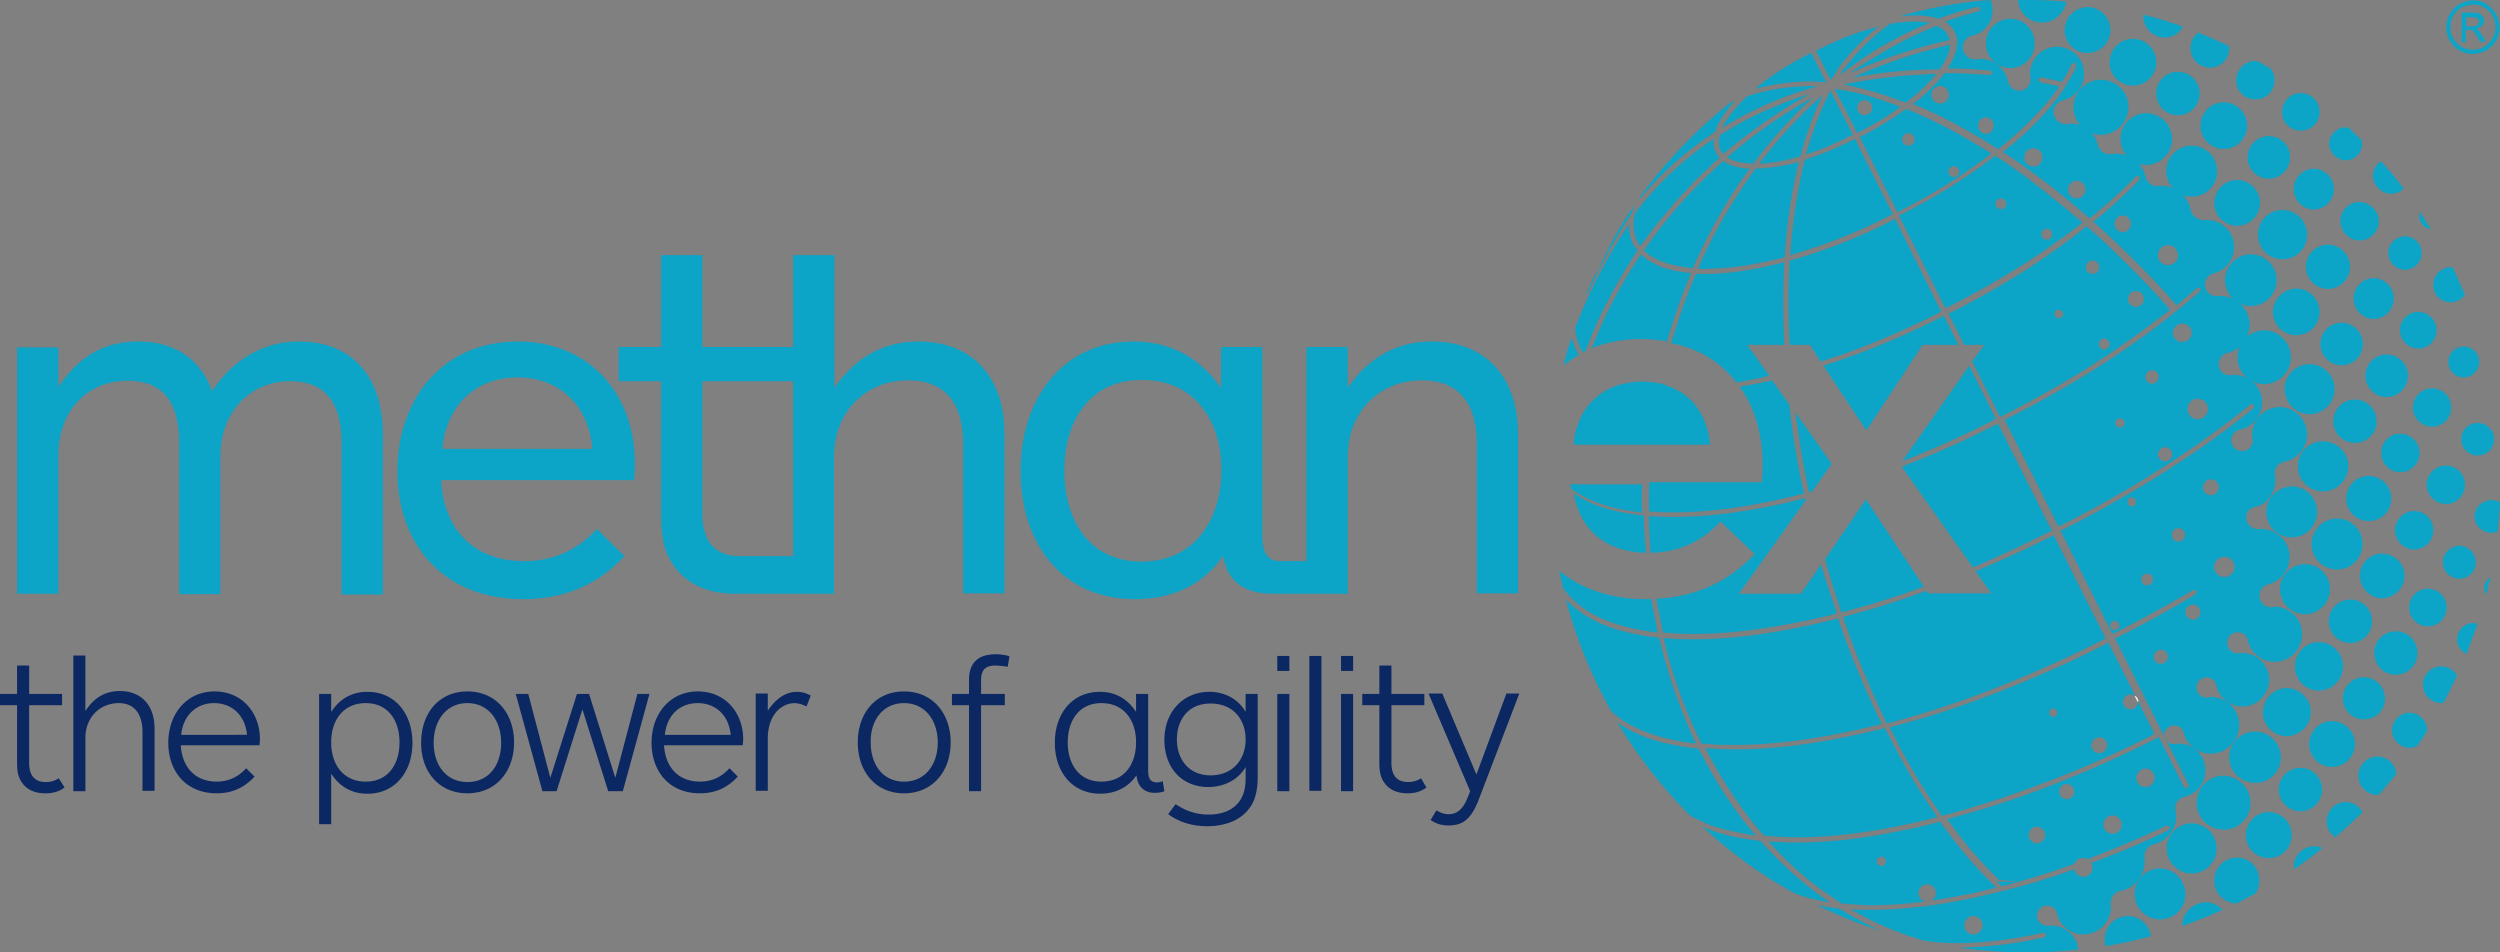
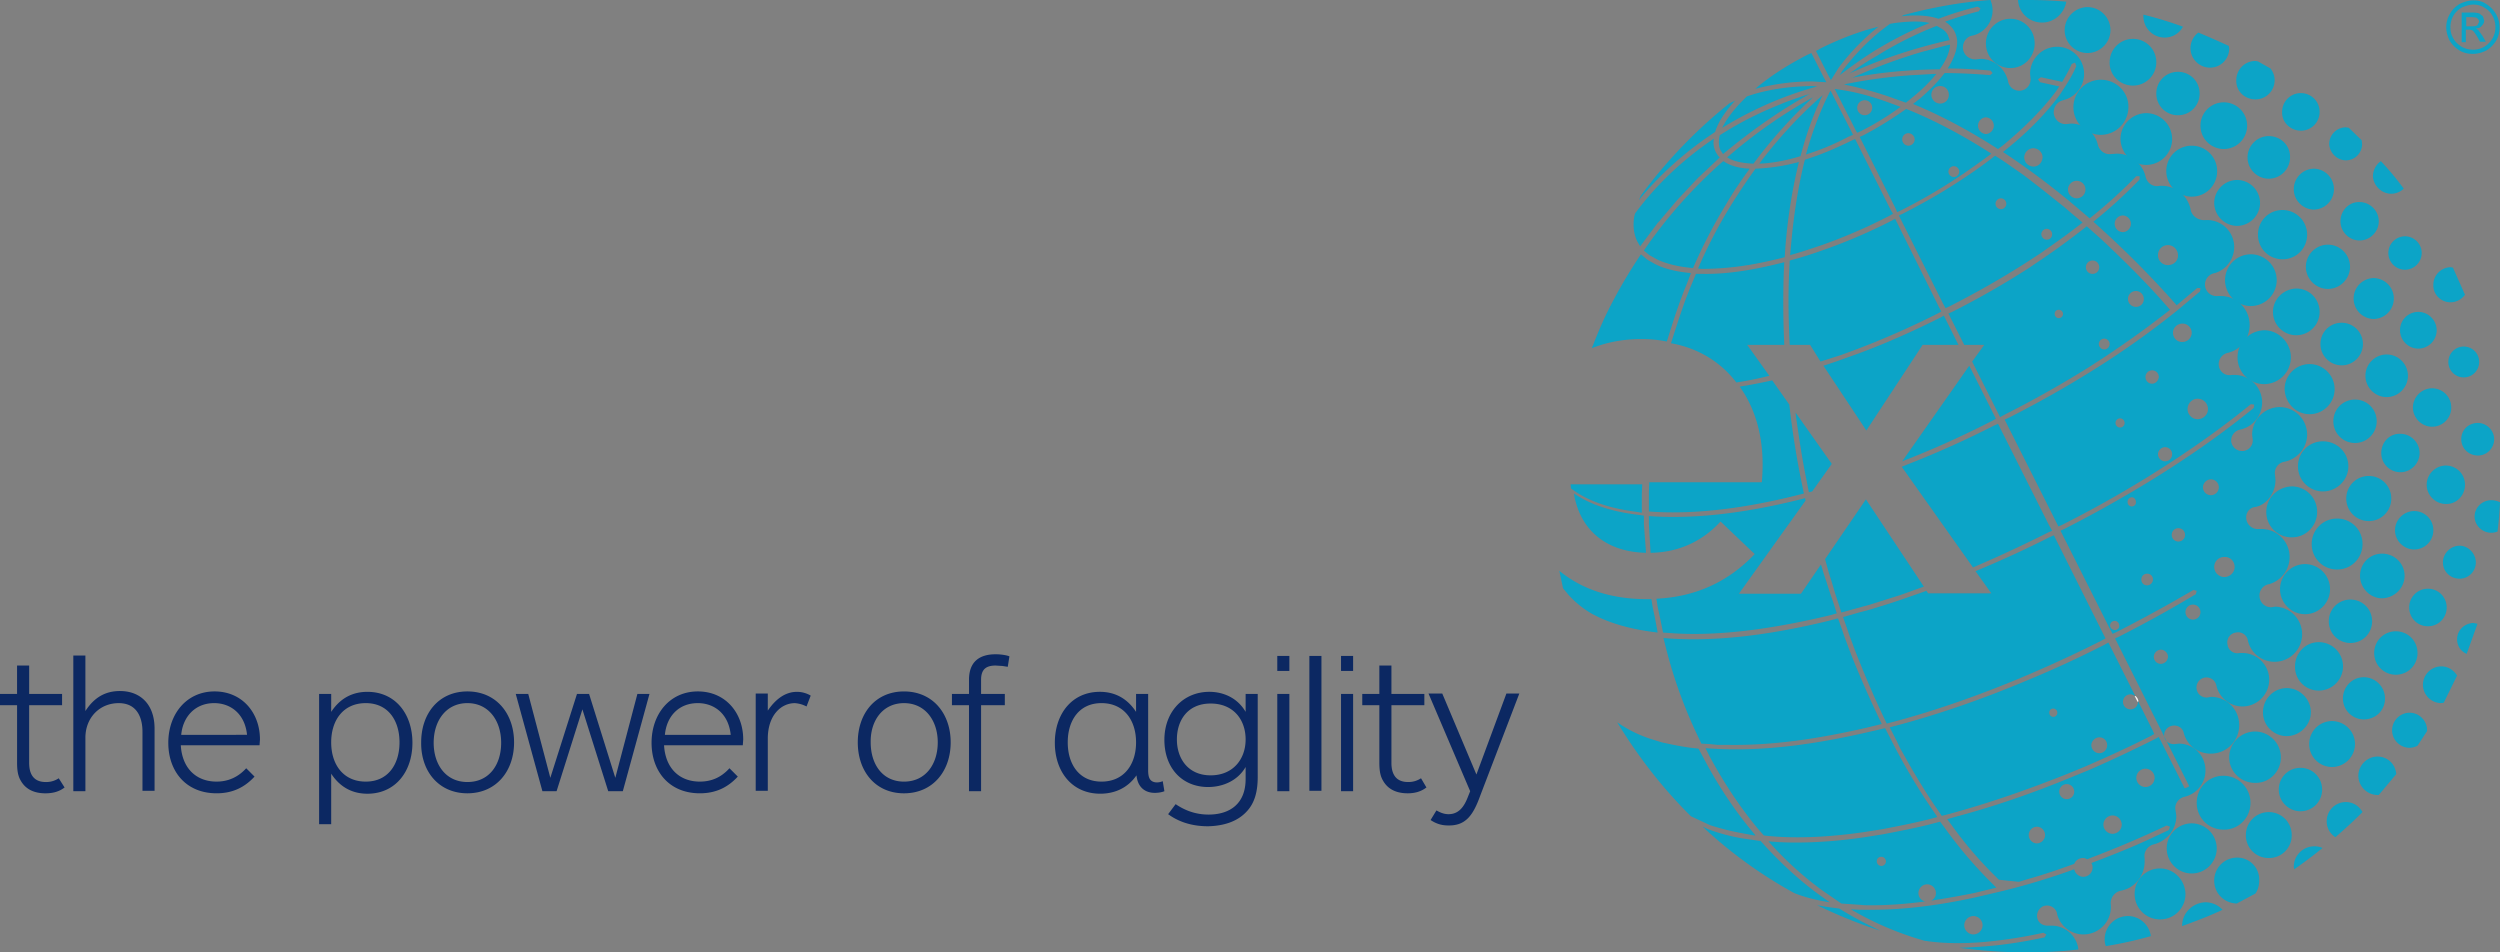
<svg xmlns="http://www.w3.org/2000/svg" width="189" height="72" viewBox="0 0 189 72" fill="none">
  <rect x="0" y="0" width="189" height="72" fill="#808080" stroke="none" />
  <g opacity=".91" clip-path="url(#lga39n7yga)">
    <path d="M163.647 2.84c.598 0 1.102-.315 1.386-.82a30.041 30.041 0 0 0-2.992-.915v.126c0 .884.724 1.61 1.606 1.61zM167.08 5.114c.819 0 1.449-.663 1.449-1.452l-.032-.19a72.726 72.726 0 0 0-2.299-1.01 1.48 1.48 0 0 0-.598 1.168c0 .82.661 1.484 1.48 1.484zM170.513 7.513c.819 0 1.449-.663 1.449-1.452 0-.348-.126-.632-.315-.884l-.945-.537-.189-.031c-.819 0-1.449.662-1.449 1.452-.031.82.63 1.452 1.449 1.452zM173.946 9.88c.787 0 1.417-.631 1.417-1.42 0-.79-.63-1.421-1.417-1.421-.788 0-1.418.631-1.418 1.42-.031.79.63 1.42 1.418 1.42zM177.347 12.121a1.23 1.23 0 0 0 1.228-1.231l-.031-.284-.977-.947-.22-.032c-.693 0-1.26.569-1.26 1.263.031.663.598 1.231 1.26 1.231zM180.78 14.646c.378 0 .693-.158.945-.379a21.756 21.756 0 0 0-1.733-2.083 1.42 1.42 0 0 0-.598 1.136c.032.695.63 1.326 1.386 1.326zM154.387 1.705c.914 0 1.669-.695 1.827-1.579A33.187 33.187 0 0 0 153.127 0h-.566c.063.979.85 1.705 1.826 1.705zM157.82 4.009a1.75 1.75 0 0 0 1.732-1.736A1.75 1.75 0 0 0 157.82.537a1.75 1.75 0 0 0-1.732 1.736 1.73 1.73 0 0 0 1.732 1.736zM161.253 6.47c.976 0 1.764-.788 1.764-1.767a1.763 1.763 0 1 0-3.528 0c-.031.947.756 1.768 1.764 1.768zM166.292 7.07c0-.915-.724-1.64-1.638-1.64-.913 0-1.637.725-1.637 1.64 0 .916.724 1.642 1.637 1.642.914 0 1.638-.726 1.638-1.641zM169.883 9.501a1.763 1.763 0 1 0-3.528 0 1.763 1.763 0 1 0 3.528 0zM171.52 10.29c-.882 0-1.606.726-1.606 1.61 0 .884.724 1.61 1.606 1.61.882 0 1.607-.726 1.607-1.61.031-.884-.693-1.61-1.607-1.61zM173.41 14.299c0 .852.693 1.547 1.543 1.547a1.548 1.548 0 0 0 0-3.094c-.85 0-1.543.695-1.543 1.547zM176.938 16.73c0 .789.661 1.451 1.448 1.451.788 0 1.449-.662 1.449-1.451 0-.79-.661-1.453-1.449-1.453-.787-.031-1.448.632-1.448 1.453zM180.56 19.128c0 .695.566 1.263 1.259 1.263s1.26-.568 1.26-1.263c0-.694-.567-1.262-1.26-1.262-.693 0-1.259.568-1.259 1.262zM185.252 22.853c.441 0 .85-.22 1.102-.568l-.913-2.052-.158-.031c-.724 0-1.322.6-1.322 1.325-.032.726.567 1.326 1.291 1.326zM151.993 5.145c1.008 0 1.827-.82 1.827-1.862 0-1.042-.819-1.863-1.827-1.863-1.007 0-1.858.821-1.858 1.863 0 1.041.819 1.862 1.858 1.862zM158.828 6.029a2.079 2.079 0 0 0-2.078 2.083c0 1.137.944 2.083 2.078 2.083a2.1 2.1 0 0 0 2.079-2.083c.031-1.136-.914-2.083-2.079-2.083z" fill="#00A7CE" />
    <path d="M162.261 12.468a1.964 1.964 0 0 0 1.952-1.957 1.964 1.964 0 0 0-1.952-1.957 1.965 1.965 0 0 0-1.953 1.957c.032 1.073.882 1.957 1.953 1.957zM165.694 14.867c1.07 0 1.921-.852 1.921-1.925a1.911 1.911 0 0 0-1.921-1.926 1.912 1.912 0 0 0-1.922 1.926c0 1.041.882 1.925 1.922 1.925zM169.127 17.077a1.75 1.75 0 0 0 1.732-1.736 1.75 1.75 0 0 0-1.732-1.736 1.75 1.75 0 0 0-1.732 1.736 1.75 1.75 0 0 0 1.732 1.736zM172.56 15.877c-1.039 0-1.858.821-1.858 1.863 0 1.041.819 1.862 1.858 1.862 1.039 0 1.858-.82 1.858-1.862 0-1.042-.85-1.863-1.858-1.863zM175.992 18.497c-.913 0-1.669.758-1.669 1.673s.756 1.673 1.669 1.673c.914 0 1.67-.758 1.67-1.673s-.756-1.673-1.67-1.673zM179.426 21.022a1.548 1.548 0 0 0 0 3.094 1.547 1.547 0 0 0 0-3.094zM181.441 24.968a1.4 1.4 0 0 0 1.386 1.389 1.4 1.4 0 0 0 1.386-1.389 1.4 1.4 0 0 0-1.386-1.389c-.756 0-1.386.6-1.386 1.389zM185.095 27.367a1.164 1.164 0 1 0 2.33 0c0-.663-.535-1.168-1.165-1.168s-1.165.505-1.165 1.168zM170.166 23.137a1.965 1.965 0 0 0 1.953-1.957 1.965 1.965 0 0 0-1.953-1.957 1.965 1.965 0 0 0-1.953 1.957c0 1.073.882 1.957 1.953 1.957zM171.835 23.58a1.763 1.763 0 1 0 3.528 0c0-.98-.787-1.768-1.764-1.768-.976.031-1.764.82-1.764 1.767zM175.426 26.01c0 .883.724 1.61 1.606 1.61.882 0 1.606-.727 1.606-1.61 0-.884-.724-1.61-1.606-1.61-.882 0-1.606.694-1.606 1.61zM180.433 26.799c-.881 0-1.606.726-1.606 1.61 0 .883.725 1.61 1.606 1.61.882 0 1.607-.727 1.607-1.61 0-.884-.725-1.61-1.607-1.61zM183.866 29.355c-.787 0-1.449.663-1.449 1.453 0 .789.662 1.452 1.449 1.452.788 0 1.449-.632 1.449-1.452 0-.821-.661-1.453-1.449-1.453zM186.071 33.206c0 .695.567 1.231 1.26 1.231.692 0 1.228-.568 1.228-1.23 0-.663-.567-1.232-1.228-1.232-.725 0-1.26.537-1.26 1.231zM169.158 27.02c0 1.136.914 2.02 2.016 2.02a2.033 2.033 0 0 0 2.016-2.02c0-1.105-.914-2.052-2.016-2.052-1.102.032-2.016.915-2.016 2.052zM174.607 31.313c1.039 0 1.89-.853 1.89-1.894a1.898 1.898 0 0 0-1.89-1.894c-1.039 0-1.89.852-1.89 1.894.032 1.041.851 1.894 1.89 1.894zM179.678 31.85c0-.916-.725-1.642-1.638-1.642-.913 0-1.638.726-1.638 1.641s.725 1.641 1.638 1.641c.913 0 1.638-.757 1.638-1.64zM180.024 34.248c0 .82.661 1.452 1.449 1.452.787 0 1.448-.663 1.448-1.452 0-.789-.661-1.452-1.448-1.452-.819-.031-1.449.631-1.449 1.452zM186.355 36.647c0-.82-.662-1.452-1.449-1.452-.788 0-1.449.663-1.449 1.452 0 .79.661 1.452 1.449 1.452.787.032 1.449-.631 1.449-1.452zM188.338 37.815c-.692 0-1.259.568-1.259 1.231 0 .663.567 1.231 1.259 1.231.158 0 .315-.032.473-.095a25.44 25.44 0 0 0 .189-2.21 1.464 1.464 0 0 0-.662-.157zM173.725 35.258c0 1.042.85 1.894 1.89 1.894 1.039 0 1.921-.852 1.921-1.894 0-1.041-.85-1.894-1.921-1.894-1.071 0-1.89.853-1.89 1.894zM179.079 39.393c.945 0 1.701-.757 1.701-1.704s-.756-1.705-1.701-1.705c-.945 0-1.701.758-1.701 1.705 0 .947.756 1.704 1.701 1.704zM183.961 40.088c0-.821-.661-1.452-1.449-1.452-.787 0-1.449.662-1.449 1.452 0 .789.662 1.452 1.449 1.452.788 0 1.449-.632 1.449-1.452zM185.945 43.75a1.23 1.23 0 0 0 1.228-1.232c0-.663-.567-1.262-1.228-1.262-.662 0-1.26.568-1.26 1.262 0 .695.567 1.231 1.26 1.231zM171.332 38.699a1.91 1.91 0 0 0 1.921 1.925 1.91 1.91 0 0 0 1.921-1.925 1.91 1.91 0 0 0-1.921-1.926c-1.071.032-1.921.884-1.921 1.926zM174.764 41.13c0 1.072.851 1.925 1.921 1.925a1.912 1.912 0 0 0 1.922-1.926 1.911 1.911 0 0 0-1.922-1.925c-1.07 0-1.921.852-1.921 1.925zM181.788 43.528c0-.915-.756-1.673-1.701-1.673-.945 0-1.669.758-1.669 1.673 0 .916.756 1.705 1.669 1.705.945-.032 1.701-.79 1.701-1.705zM184.969 45.927c0-.789-.63-1.42-1.417-1.42-.788 0-1.418.631-1.418 1.42 0 .79.63 1.42 1.418 1.42.787 0 1.417-.63 1.417-1.42zM185.756 48.326c0 .505.283.916.724 1.105l.819-2.273-.315-.063c-.693.032-1.228.568-1.228 1.231zM172.371 44.538c0 1.042.85 1.894 1.889 1.894 1.04 0 1.89-.852 1.89-1.894 0-1.041-.85-1.893-1.89-1.893a1.897 1.897 0 0 0-1.889 1.893zM177.693 48.61c.914 0 1.638-.726 1.638-1.641 0-.916-.724-1.642-1.638-1.642-.913 0-1.637.727-1.637 1.642 0 .915.724 1.641 1.637 1.641zM182.764 49.368c0-.916-.724-1.642-1.638-1.642-.913 0-1.637.726-1.637 1.642 0 .915.724 1.641 1.637 1.641.914 0 1.638-.726 1.638-1.641zM184.559 50.378a1.4 1.4 0 0 0-1.386 1.389 1.4 1.4 0 0 0 1.386 1.389l.189-.032 1.008-2.052c-.252-.41-.693-.694-1.197-.694zM175.3 52.209a1.83 1.83 0 0 0 0-3.662c-1.008 0-1.795.82-1.795 1.83a1.783 1.783 0 0 0 1.795 1.832zM180.307 52.808c0-.883-.724-1.61-1.606-1.61-.882 0-1.575.727-1.575 1.61 0 .884.725 1.579 1.575 1.579.914 0 1.606-.695 1.606-1.579zM182.166 53.882c-.725 0-1.323.6-1.323 1.325 0 .726.598 1.326 1.323 1.326a1.3 1.3 0 0 0 .598-.158l.724-1.105v-.063c0-.726-.598-1.325-1.322-1.325zM171.08 53.85c0 1.01.818 1.8 1.795 1.8.976 0 1.826-.821 1.826-1.8 0-.979-.818-1.83-1.826-1.83-.977 0-1.795.82-1.795 1.83zM178.04 56.249a1.75 1.75 0 0 0-1.733-1.736 1.73 1.73 0 0 0-1.732 1.736 1.73 1.73 0 0 0 1.732 1.736 1.75 1.75 0 0 0 1.733-1.736zM179.741 57.196c-.788 0-1.449.663-1.449 1.452 0 .79.661 1.452 1.449 1.452h.094l1.323-1.578c-.063-.758-.661-1.326-1.417-1.326zM172.434 57.26a1.965 1.965 0 0 0-1.953-1.958 1.965 1.965 0 0 0-1.953 1.957c0 1.073.882 1.926 1.953 1.926 1.071.031 1.953-.853 1.953-1.926zM173.914 61.331c.913 0 1.638-.726 1.638-1.641 0-.916-.725-1.642-1.638-1.642-.913 0-1.638.726-1.638 1.642 0 .915.756 1.641 1.638 1.641zM177.347 60.636c-.787 0-1.449.632-1.449 1.453 0 .505.252.946.662 1.199.693-.6 1.386-1.231 2.047-1.894-.252-.442-.693-.758-1.26-.758zM170.135 60.7a2.046 2.046 0 0 0-2.048-2.052c-1.133 0-2.015.915-2.015 2.052 0 1.136.913 2.02 2.015 2.02 1.134.031 2.048-.884 2.048-2.02zM171.52 61.394c-.945 0-1.732.758-1.732 1.736a1.71 1.71 0 0 0 1.732 1.736 1.71 1.71 0 0 0 1.733-1.736 1.73 1.73 0 0 0-1.733-1.736zM173.41 65.53l.032.189a34.645 34.645 0 0 0 2.141-1.61 1.408 1.408 0 0 0-.63-.126c-.85 0-1.543.694-1.543 1.546zM163.804 64.14c0 1.042.851 1.894 1.89 1.894s1.89-.852 1.89-1.894a1.898 1.898 0 0 0-1.89-1.894c-1.039 0-1.89.853-1.89 1.894zM169.127 64.835c-.945 0-1.732.757-1.732 1.736 0 .978.755 1.704 1.7 1.736l1.418-.758c.188-.284.283-.6.283-.978a1.658 1.658 0 0 0-1.669-1.736zM163.3 65.655a1.91 1.91 0 0 0-1.921 1.926 1.91 1.91 0 0 0 1.921 1.925 1.91 1.91 0 0 0 1.921-1.925c-.031-1.073-.882-1.926-1.921-1.926zM164.97 69.98v.031c1.039-.378 2.047-.757 3.055-1.23a1.76 1.76 0 0 0-1.292-.569c-.976.032-1.763.82-1.763 1.768zM160.875 69.254c-.976 0-1.764.789-1.764 1.767 0 .19.032.348.095.505a29.59 29.59 0 0 0 3.401-.757c-.126-.852-.85-1.515-1.732-1.515zM129.664 9.975c.22-.726.756-1.547 1.512-2.368l-.41.19a37.03 37.03 0 0 0-6.708 6.976l-.158.347c1.638-1.989 3.559-3.693 5.764-5.145zM145.348 26.073h2.709l-1.102-2.21-.284.158c-2.016 1.01-4.063 1.925-6.11 2.683l-1.323.474-.441.157-.85.284-.094.032 3.243 4.893M137.065 7.355a37.394 37.394 0 0 0-6.488 4.545c.441.284 1.134.442 1.984.473a36.044 36.044 0 0 1 4.504-5.018zm.724-.158a34.155 34.155 0 0 0-4.787 5.176c.914-.031 1.984-.22 3.118-.568.441-1.704 1.008-3.25 1.669-4.608zM139.049 68.686a23.346 23.346 0 0 1-1.669-.253 36.548 36.548 0 0 0 4.756 1.926l-.441-.221a26.702 26.702 0 0 1-2.646-1.452zM126.01 25.82l.063-.19c.441-1.42.882-2.808 1.449-4.166l.315-.82c-1.071-.095-2.016-.316-2.74-.695l-.504-.284-.094-.063-.41-.347-.031-.032a37.901 37.901 0 0 0-2.614 4.514c-.41.852-.756 1.705-1.103 2.588 1.103-.442 2.362-.694 3.748-.694.662 0 1.323.063 1.921.19zm5.26 3.094a24.807 24.807 0 0 0 2.488-.505l-1.669-2.336h2.803a68.427 68.427 0 0 1-.032-5.682l.032-.568-.252.063c-1.89.474-3.937.852-5.89.82h-.535l-.409.98c-.536 1.293-.977 2.714-1.418 4.071l-.063.19c2.11.378 3.78 1.451 4.945 2.967zM140.971 7.576c.314 0 .566.252.566.568a.565.565 0 0 1-.566.568.565.565 0 0 1-.567-.568c0-.316.252-.568.567-.568zm-.882 2.62-.095-.19-1.606-3.156c-.724 1.389-1.354 3.03-1.858 4.83a19.135 19.135 0 0 0 3.244-1.358l.315-.127zm.315-.158.283-.127a21.597 21.597 0 0 0 2.992-1.83l-.85-.316c-1.134-.41-2.299-.758-3.496-.947l-.63-.095 1.606 3.157.095.158zM139.837 5.555l.189-.094c2.299-1.042 4.756-1.831 7.212-2.4l.158-.03-.126-.348a1.184 1.184 0 0 0-.41-.473l-.441-.253a26.506 26.506 0 0 0-4.535 2.273 18.72 18.72 0 0 0-2.047 1.325zm4.756.127h-.063a38.914 38.914 0 0 0-5.103.694h-.031l.252.063c1.071.221 2.079.505 3.118.853l1.323.473.693-.568a12.386 12.386 0 0 0 1.448-1.42l.158-.19h-.158l-1.637.095zm-5.323-.316-.189.316a35.408 35.408 0 0 1 2.614-1.831c1.354-.82 2.74-1.547 4.189-2.115-.693-.158-1.575-.126-2.614 0l-.378.063c-1.291.916-2.488 2.083-3.622 3.567zm6.425-1.547-.252.063a39.841 39.841 0 0 0-5.323 1.958l-.189.063.126-.032c2.142-.41 4.284-.6 6.457-.631h.126c.504-.695.756-1.326.787-1.863l-.189.032-1.543.41zM118.704 45.106a7.214 7.214 0 0 0 1.7 1.326l.504.253c1.323.6 2.709.915 4.158 1.104l.252.032-.189-1.041-.189-.884-.095-.6h-.346c-2.772 0-4.977-.79-6.614-2.146l.283 1.325.473.568m5.637-5.429v-.631l-.441-.063c-1.543-.19-3.118-.568-4.44-1.358l-.41-.252c.473 2.84 2.52 4.42 5.449 4.482v-.063l-.158-2.115zM131.774 63.004l.85.158h.095l-.126-.158c-1.449-1.705-2.772-3.725-3.811-5.713l-.378-.695-.567-.063c-.756-.095-1.48-.252-2.204-.41l-.819-.253a9.617 9.617 0 0 1-2.551-1.262c1.574 2.588 3.433 4.987 5.574 7.102l1.418.663a18.36 18.36 0 0 0 2.519.63zM137.443 67.58c-1.543-1.135-2.992-2.493-4.346-4.008h-.063l-1.323-.19a14.634 14.634 0 0 1-2.582-.694l-.41-.19a34.109 34.109 0 0 0 6.929 5.02c.787.315 1.669.536 2.677.694M143.648 56.565l.913 1.61c.598 1.01 1.228 2.051 1.89 2.998l.346.505.504-.126c3.024-.82 6.016-1.862 8.945-3.03l1.385-.569c1.67-.726 3.339-1.483 4.945-2.304l.284-.158-.126-.284-1.103-2.21v.064a.565.565 0 0 1-.567.568.565.565 0 0 1-.567-.568c0-.316.252-.568.567-.568a.58.58 0 0 1 .378.158l-2.047-4.072-.283.157a79.978 79.978 0 0 1-6.047 2.778c-3.465 1.452-6.898 2.62-10.205 3.472l.536 1.042m15.306-.284a.58.58 0 0 1 .599.6.6.6 0 0 1-.599.6.62.62 0 0 1-.598-.6c0-.316.283-.6.598-.6zm-3.464-2.178a.316.316 0 0 1 0 .631.316.316 0 0 1-.315-.315c0-.19.126-.316.315-.316zM156.025 15.625l-.913-.726-.63-.505-.976-.758-.536-.41-1.543-1.073-.598-.38a31.211 31.211 0 0 1-2.237 1.61c-1.48 1.01-3.086 1.926-4.755 2.778l-.284.127 3.339 6.66.189.347.283-.126a68.312 68.312 0 0 0 5.764-3.283l1.165-.758c.882-.63 1.764-1.23 2.614-1.893l.535-.41-.755-.632m-5.418-.379a.417.417 0 0 1-.409-.41c0-.221.189-.41.409-.41.221 0 .41.189.41.41 0 .22-.189.41-.41.41zm3.465 2.304a.418.418 0 0 1-.41-.41c0-.22.189-.41.41-.41.22 0 .409.19.409.41 0 .253-.189.41-.409.41zM129.853 56.312h.724c3.559.063 7.086-.505 10.519-1.294l1.166-.284a78.904 78.904 0 0 1-2.3-5.208l-.535-1.42-.157-.474-.315-.884-.725.19c-3.905.946-8.125 1.61-12.125 1.325l-.347-.032.221.884a35.743 35.743 0 0 0 2.33 6.44l.315.663.599.031" fill="#00A7CE" />
    <path d="M146.671 7.828a.666.666 0 0 1-.661-.663c0-.378.315-.663.661-.663.378 0 .661.285.661.663a.646.646 0 0 1-.661.663zm7.055 4.766a.7.7 0 0 1-.693-.694.7.7 0 0 1 .693-.694.7.7 0 0 1 .693.694c-.032.41-.315.694-.693.694zm3.275 2.4a.666.666 0 0 1-.661-.663c0-.348.283-.663.661-.663.347 0 .662.284.662.663a.666.666 0 0 1-.662.662zm3.465 2.556a.632.632 0 0 1 0-1.262c.346 0 .63.284.63.63a.633.633 0 0 1-.63.632zm3.433 2.494a.747.747 0 0 1-.756-.758c0-.442.346-.757.756-.757.409 0 .756.347.756.757.031.41-.315.758-.756.758zm-3.622 12.279a.35.35 0 0 1-.347-.348.35.35 0 0 1 .347-.347.35.35 0 0 1 .346.348.35.35 0 0 1-.346.347zm2.425-3.315a.498.498 0 0 1-.504-.505c0-.284.22-.505.504-.505.283 0 .504.221.504.505-.032.284-.252.505-.504.505zm.976 5.871a.552.552 0 0 1-.535-.536c0-.284.252-.537.535-.537.284 0 .536.221.536.537a.532.532 0 0 1-.536.536zm.599-9.722c0-.378.315-.694.724-.694a.7.7 0 0 1 .693.694.7.7 0 0 1-.693.695c-.378.031-.724-.284-.724-.695zm1.858 6.534a.767.767 0 0 1-.756-.757c0-.442.346-.79.756-.79a.78.78 0 0 1 .787.79c0 .41-.346.757-.787.757zm-6.268 15.94a.35.35 0 0 1-.346-.346.35.35 0 0 1 .346-.348.35.35 0 0 1 .347.348c.031.189-.126.347-.347.347zm1.292-9.343c-.189 0-.315-.157-.315-.347 0-.19.157-.347.315-.347.189 0 .315.158.315.347.031.19-.126.347-.315.347zm1.165 5.966a.431.431 0 0 1-.441-.442c0-.252.189-.442.441-.442s.441.19.441.442a.451.451 0 0 1-.441.442zm2.362-3.314a.498.498 0 0 1-.504-.505c0-.284.221-.505.504-.505.283 0 .504.22.504.505a.498.498 0 0 1-.504.505zm4.252 1.925c0 .41-.347.758-.788.758a.767.767 0 0 1-.755-.758c0-.442.346-.757.755-.757.441-.032.788.316.788.757zm-1.795-6.628a.599.599 0 0 1 0 1.2.599.599 0 0 1-.599-.6c0-.316.284-.6.599-.6zm-1.355 9.47c.315 0 .567.252.567.567a.565.565 0 0 1-.567.569.565.565 0 0 1-.567-.569c0-.315.252-.568.567-.568zm-2.96 3.945c0-.284.252-.537.535-.537.284 0 .536.253.536.537a.553.553 0 0 1-.536.536.531.531 0 0 1-.535-.536zm-8.85 14.11a.632.632 0 0 1 0-1.263c.346 0 .63.284.63.631a.633.633 0 0 1-.63.631zm2.267-3.346a.564.564 0 0 1-.566-.569c0-.315.251-.568.566-.568.315 0 .567.253.567.568a.565.565 0 0 1-.567.569zm3.465 2.62a.7.7 0 0 1-.693-.695.7.7 0 0 1 .693-.694.7.7 0 0 1 .693.694.7.7 0 0 1-.693.694zm2.488-3.536a.7.7 0 0 1-.693-.694.7.7 0 0 1 .693-.695.7.7 0 0 1 .693.695.7.7 0 0 1-.693.694zm-13.007 11.143a.7.7 0 0 1-.693-.695.7.7 0 0 1 .693-.694.7.7 0 0 1 .692.694.699.699 0 0 1-.692.695zm-.756-57.512c.724-.505 1.448-1.01 2.11-1.515-2.205-1.42-4.378-2.557-6.425-3.378l-.063.032a28.47 28.47 0 0 1-3.181 1.957l-.283.126 2.708 5.398.126.284.284-.126a43.298 43.298 0 0 0 4.724-2.778zm-.725-.568c.221 0 .41.19.41.41 0 .221-.189.41-.41.41a.417.417 0 0 1-.409-.41c0-.22.189-.41.409-.41zm-3.433-2.494c.252 0 .473.221.473.474a.485.485 0 0 1-.473.473.484.484 0 0 1-.472-.473c0-.253.189-.474.472-.474zm8.347 56.596.724-.22c1.134-.316 2.236-.695 3.37-1.105l.094-.032a.697.697 0 0 1 .662-.442c.126 0 .22.032.315.095l.315-.126a75.38 75.38 0 0 0 5.7-2.43l.252.094-.094.252-1.544.726c-1.448.663-2.897 1.232-4.314 1.768.063.095.094.221.094.347a.7.7 0 0 1-.693.695.711.711 0 0 1-.693-.569 52.764 52.764 0 0 1-5.417 1.642l-2.015.473c-2.866.632-5.512.947-7.843.947h-.944l-.662-.031a23.799 23.799 0 0 0 5.543 2.367c1.606.253 3.528.253 5.701-.031a34.592 34.592 0 0 0 3.307-.569l.22.127-.126.22a35.144 35.144 0 0 1-3.338.569c-1.103.126-2.142.19-3.118.22 1.669.222 3.338.348 5.07.348 1.323 0 2.646-.063 3.937-.221a2.038 2.038 0 0 0-1.984-1.8h-.252c-.472.032-.819-.22-.882-.63-.063-.41.221-.821.63-.884.41-.063.819.22.882.631v.032a2.06 2.06 0 0 0 1.984 1.515 2.08 2.08 0 0 0 2.079-2.084v-.094a.972.972 0 0 1 .787-1.137c1.008-.189 1.764-1.104 1.764-2.21v-.252c-.095-.473.252-.947.724-1.041.945-.253 1.67-1.105 1.67-2.147l-.063-.442c-.095-.473.252-.915.724-1.01a2.036 2.036 0 0 0 1.543-1.988c0-1.137-.913-2.02-2.015-2.02l-.252.031c-.41.063-.788-.19-.851-.568-.063-.379.221-.758.63-.82.41-.064.787.189.85.567a2.1 2.1 0 0 0 2.048 1.547 2.146 2.146 0 0 0 2.141-2.146c0-1.2-.945-2.147-2.141-2.147l-.158.032a.76.76 0 1 1 .567-.915 2.03 2.03 0 0 0 1.984 1.61 2.032 2.032 0 0 0 2.016-2.021c0-1.105-.913-2.02-2.016-2.02h-.22a.75.75 0 0 1-.914-.632.75.75 0 0 1 .63-.915.75.75 0 0 1 .914.631 2.062 2.062 0 0 0 2.015 1.579 2.08 2.08 0 0 0 2.079-2.084 2.08 2.08 0 0 0-2.079-2.083l-.126.032a.865.865 0 0 1-1.007-.726.866.866 0 0 1 .724-1.01 2.139 2.139 0 0 0 1.543-2.052 2.12 2.12 0 0 0-2.142-2.115h-.188a.874.874 0 0 1-.945-.758c-.063-.473.252-.883.724-.915.85-.19 1.48-1.073 1.48-2.02l-.031-.379a.86.86 0 0 1 .693-1.01c.976-.19 1.732-1.042 1.732-2.052a2.08 2.08 0 0 0-2.079-2.083 2.099 2.099 0 0 0-2.078 2.083l.031.284a.8.8 0 0 1-.661.947.84.84 0 0 1-.945-.663.841.841 0 0 1 .661-.947 2.098 2.098 0 0 0 1.669-2.051 2.078 2.078 0 0 0-2.078-2.083h-.221a.814.814 0 0 1-.976-.695.879.879 0 0 1 .693-.979c.945-.22 1.638-1.073 1.638-2.114a2.18 2.18 0 0 0-2.174-2.178h-.22a.88.88 0 0 1-.976-.758.882.882 0 0 1 .756-.978 2.075 2.075 0 0 0 1.448-1.957 2.045 2.045 0 0 0-2.047-2.052h-.126c-.535.063-1.071-.316-1.134-.852a2.233 2.233 0 0 0-2.173-1.736h-.157c-.504.126-.977-.222-1.071-.727-.252-.978-1.134-1.704-2.173-1.704l-.441.032c-.473.063-.913-.285-1.008-.79a2.07 2.07 0 0 0-2.016-1.515l-.283.032c-.472.063-.913-.253-1.008-.758-.063-.505.252-.947.724-1.041h-.031a2.045 2.045 0 0 0-.441-4.04 2.045 2.045 0 0 0-2.047 2.051l.031.284c.063.474-.252.915-.724.979a.858.858 0 0 1-.976-.726c-.221-.947-1.071-1.673-2.079-1.673l-.283.031a.937.937 0 0 1-1.04-.757c-.063-.505.252-.979.756-1.042a1.96 1.96 0 0 0 1.48-1.894c0-.284-.063-.536-.157-.789-2.236.158-4.441.568-6.551 1.136l-.189.095c1.134-.126 2.11-.063 2.803.19a24.639 24.639 0 0 1 2.961-.916l.22.126-.126.221c-.85.221-1.701.474-2.551.79l.189.126c.22.189.409.378.535.631.095.19.158.41.189.663.032.6-.22 1.357-.724 2.115 1.071 0 2.142.063 3.244.158l.157.189-.189.158a42.266 42.266 0 0 0-3.433-.158l-.283.347c-.472.568-1.008 1.073-1.543 1.547l-.567.442c2.079.852 4.22 1.988 6.425 3.409l.378-.284c1.448-1.2 2.866-2.557 4-4.072l.252-.379-1.449-.316-.158-.22.221-.158 1.606.347c.283-.474.535-.916.724-1.358l.252-.094.095.252c-.189.474-.473.979-.819 1.515l-.409.632c-1.134 1.546-2.52 2.904-4 4.103l-.315.253.472.315a58.42 58.42 0 0 1 5.228 3.978l.851.726a39.165 39.165 0 0 0 3.527-3.189h.252v.253a38.657 38.657 0 0 1-3.496 3.188l1.039.947a72.918 72.918 0 0 1 4.662 4.703l.598.663 1.543-1.294h.252l-.031.252-1.701 1.42a65.065 65.065 0 0 1-6.456 4.578 82.077 82.077 0 0 1-6.331 3.567l-.283.126 3.874 7.702.189.379.283-.127a87.958 87.958 0 0 0 6.33-3.535c2.866-1.768 5.544-3.63 7.937-5.587l.252.032-.031.252c-2.394 1.957-5.103 3.851-8 5.619a93.646 93.646 0 0 1-6.331 3.535l-.283.126 3.748 7.45.189.347.283-.126a114.736 114.736 0 0 0 5.827-3.188l.252.063-.063.252a94.725 94.725 0 0 1-5.827 3.22l-.283.126 3.559 7.102 2.047 4.072-.158.095-.189.063-1.952-3.883-.284.158c-1.637.82-3.307 1.61-4.976 2.336l-1.386.568c-2.834 1.168-5.732 2.178-8.692 2.967l-.662.19.378.505a29.717 29.717 0 0 0 3.307 3.85l.221.222 1.512.157zm-2.489-56.533a.632.632 0 0 1 0-1.262.632.632 0 0 1 0 1.262z" fill="#00A7CE" />
    <path d="M142.23 64.772a.35.35 0 0 1 .347.347.35.35 0 0 1-.347.347.35.35 0 0 1-.346-.347c0-.221.157-.347.346-.347zm-1.323-1.863 1.386-.22c1.134-.222 2.299-.443 3.433-.727l.725-.19-.063-.125a47.028 47.028 0 0 1-3.339-5.556l-.535-1.041-1.229.284c-3.81.883-7.905 1.515-11.842 1.262l-.504-.031.315.631c1.04 1.925 2.237 3.756 3.622 5.43l.473.536c2.141.252 4.692.158 7.558-.253zm.032 5.524c1.417.032 2.96-.063 4.598-.284a.645.645 0 0 1-.504-.631c0-.347.284-.663.662-.663.346 0 .661.284.661.663 0 .252-.126.442-.346.568a69.309 69.309 0 0 0 3.212-.568l1.701-.41-.284-.285a32.786 32.786 0 0 1-3.59-4.198l-.378-.505-.85.221c-1.134.284-2.299.505-3.433.726l-1.386.221c-1.89.284-3.653.41-5.26.41-.724 0-1.385-.031-2.047-.094a25.614 25.614 0 0 0 4 3.661l1.512 1.042 1.386.095.346.031zM138.23 5.713l.189.347.567-.915a16.854 16.854 0 0 1 3.024-3.125c-1.417.347-2.929.916-4.441 1.673l-.031.032-.252.126M142.955 15.909l-2.709-5.398-.283.126c-1.166.569-2.331 1.074-3.465 1.42l-.063.064c-.504 2.02-.819 4.103-1.008 6.155l-.094 1.01c.819-.22 1.638-.505 2.488-.789 1.669-.6 3.37-1.326 5.008-2.178l.283-.158M138.073 6.218l-.189-.347-.945-1.862-.283.126c-1.48.758-2.866 1.641-3.968 2.588a16.6 16.6 0 0 1 4.314-.568m.378.379-.378-.032c-1.858.032-3.496.285-4.944.79l-.284.284c-.724.726-1.26 1.452-1.575 2.083a28.965 28.965 0 0 1 4.189-2.115 27.766 27.766 0 0 1 2.992-1.01zm-11.968 10.227 1.386-1.641.032-.032 1.48-1.578.063-.063 1.543-1.452.095-.095-.063-.063-.063-.063-.158-.253a1.714 1.714 0 0 1-.189-.789l.032-.252c-2.331 1.578-4.347 3.472-5.953 5.65l-.031.095-.032.126c-.126.726-.031 1.357.221 1.894l.22.378.095-.126 1.228-1.641.094-.095zm4.85-5.113c2.048-1.705 4.221-3.252 6.551-4.546-.787.253-1.574.505-2.299.82a26.263 26.263 0 0 0-4.503 2.305c-.032.19-.063.347-.063.505 0 .221.031.442.126.632l.188.284zm2.016 1.104c-.85-.031-1.543-.252-1.984-.568l-.095.063a36.488 36.488 0 0 0-5.858 6.597l-.063.095.032.032.378.315.063.032.504.284c.724.347 1.638.568 2.74.663a39.478 39.478 0 0 1 2.519-4.861c.536-.916 1.134-1.8 1.764-2.652zm.441 0a45.533 45.533 0 0 0-1.921 2.873 36.492 36.492 0 0 0-2.425 4.671l.252.032c1.165 0 2.33-.095 3.496-.284h.031a33.88 33.88 0 0 0 2.772-.6 40.572 40.572 0 0 1 1.071-7.197 14.55 14.55 0 0 1-3.276.505zM137.632 27.335l.189-.063.882-.284.409-.126 1.292-.474a63.842 63.842 0 0 0 6.078-2.683l.284-.157-.189-.348-3.307-6.66-.284.158a41.529 41.529 0 0 1-5.071 2.178c-.881.316-1.763.6-2.614.82l-.031.695c-.095 1.83-.063 3.725.031 5.682h1.544M131.522 29.23c1.134 1.578 1.732 3.598 1.732 5.87 0 .569-.031 1.042-.063 1.358h-8.503l-.032.726v1.483l.473.032c3.464.19 7.149-.379 10.487-1.2l.756-.19-.22-1.072a67.742 67.742 0 0 1-.882-5.65l-1.291-1.831c-.851.19-1.67.347-2.457.473zM118.767 36.931l.094.063c1.418 1.042 3.181 1.484 4.882 1.705l.378.063V37.31l.031-.695h-5.417" fill="#00A7CE" />
    <path d="m131.459 44.886 5.039-7.04-.031-.189-.347.095c-3.559.884-7.338 1.483-10.991 1.294l-.473-.032v.6l.126 2.115v.063c2.142-.031 3.937-.884 5.291-2.367l2.583 2.462c-1.827 1.925-4.22 3.22-7.433 3.377l.095.6.189.884.22 1.073.882.063c3.811.221 7.968-.473 11.684-1.357l.567-.158-.283-.884-.189-.536-.315-.979-.189-.568-.22-.726-1.512 2.21m9.637 0-.157-.221-.347.126-1.543.537-.85.284-1.418.441-.944.253-1.197.347.315.884.157.474.536 1.42c.724 1.83 1.48 3.598 2.299 5.271 3.307-.852 6.771-2.051 10.236-3.503a93.721 93.721 0 0 0 6.015-2.778l.283-.158-3.905-7.796-.283.126a81.866 81.866 0 0 1-5.638 2.588l1.197 1.673h-4.756v.032zm-7.81-2.62.031.126.252.915.22.695.252.852.252.758.221.694 1.134-.316 1.039-.284 1.197-.379 1.102-.347 1.764-.631-4.378-6.597-3.086 4.514zM135.742 31.186l.063.505c.221 1.515.441 3.03.756 4.546l.189.978.252-.063 1.48-2.083M144.026 34.785c2.204-.852 4.409-1.863 6.582-2.967l.283-.158-2.015-4.009-5.071 7.228M149.096 27.335l2.11 4.198.284-.157a81.138 81.138 0 0 0 6.299-3.536 75.722 75.722 0 0 0 6.267-4.419l-.724-.82c-1.418-1.579-2.929-3.062-4.473-4.514l-1.102-.979-.567.442a56.98 56.98 0 0 1-2.645 1.926l-1.166.789a64.261 64.261 0 0 1-5.795 3.314l-.283.126 1.197 2.368h1.511M161.473 22c.347 0 .599.284.599.6a.58.58 0 0 1-.599.6.598.598 0 0 1-.598-.6c0-.348.283-.6.598-.6zm-2.393 3.598c.22 0 .409.19.409.41 0 .222-.189.411-.409.411a.418.418 0 0 1-.41-.41c0-.221.189-.41.41-.41zm-.882-5.902c.283 0 .504.22.504.505a.498.498 0 0 1-.504.505.498.498 0 0 1-.504-.505c0-.284.221-.505.504-.505zm-2.551 3.724a.316.316 0 0 1 0 .632.316.316 0 0 1-.315-.316c0-.19.126-.316.315-.316z" fill="#00A7CE" />
    <path d="m154.86 40.245.283-.126-.22-.379-3.874-7.701-.284.126a71.984 71.984 0 0 1-6.614 2.967l-.378.158 5.386 7.607c1.921-.82 3.811-1.704 5.701-2.651z" fill="#00A7CE" />
    <path d="M161.442 52.619h-.063l.221.442.063-.032v-.031a.589.589 0 0 0-.221-.379z" fill="#fff" />
-     <path d="m127.113 29.671-.693-.379-.819-.284-.346-.063a6.246 6.246 0 0 0-1.103-.095c-.315 0-.63.032-.913.064l-.756.157c-2.047.6-3.338 2.305-3.527 4.546h10.33c-.189-1.862-1.008-3.188-2.173-3.946zM108.248 25.82c-2.709 0-4.819 1.263-6.362 3.504v-3.093h-3.118v16.192h-1.921c-1.04 0-1.418-.6-1.418-2.02V26.231h-3.118v3.093c-1.763-2.494-4.063-3.504-6.614-3.504-5.29 0-8.535 4.23-8.535 9.785 0 5.556 3.181 9.69 8.661 9.69 2.426 0 4.977-.82 6.646-3.282.378 2.304 2.047 2.873 3.78 2.873h5.637V34.564c0-3.472 2.425-5.808 5.606-5.808 3.464 0 4.157 2.62 4.157 4.83v11.268h3.118V32.859c0-4.419-2.519-7.039-6.519-7.039zM86.296 42.455c-3.937 0-5.827-3.093-5.827-6.881 0-3.788 1.922-6.85 5.858-6.85 3.937 0 6.016 2.999 6.016 6.85-.032 3.788-2.079 6.881-6.047 6.881zm-26.298-.41h-4.032c-1.89 0-2.866-1.074-2.866-3.22V28.82h6.866v13.226h.032zm-26.55-8.113c.252-3.156 2.425-5.397 5.669-5.397 2.929 0 5.354 1.83 5.669 5.397H33.448zM22.613 25.82c-2.771 0-5.039 1.42-6.582 3.756-.85-2.43-2.834-3.756-5.574-3.756-2.74 0-4.536 1.231-6.048 3.44v-2.998H1.292v18.624h3.117V34.469c0-3.44 2.205-5.682 5.229-5.682 3.275 0 3.905 2.4 3.905 4.735v11.395h3.118V34.501c0-3.41 2.3-5.682 5.26-5.682 3.244 0 3.905 2.399 3.905 4.735v11.395h3.118V32.796c-.032-4.387-2.362-6.976-6.33-6.976zm46.833 0c-2.708 0-4.819 1.263-6.362 3.504V19.286h-3.118v6.945H53.1v-6.945h-3.118v6.945H46.77v2.588h3.212v10.006c0 1.768.22 2.778.788 3.693 1.008 1.61 2.677 2.368 4.85 2.368l.157-.032v.032h7.276V34.564c0-3.472 2.425-5.808 5.606-5.808 3.464 0 4.157 2.62 4.157 4.83v11.268h3.118V32.859c.032-4.419-2.488-7.039-6.488-7.039zm-30.298 0c-5.669 0-9.102 4.325-9.102 9.817s3.465 9.659 9.512 9.659c3.307 0 5.763-1.231 7.653-3.251l-2.079-2.052c-1.48 1.578-3.275 2.43-5.511 2.43-3.654 0-6.079-2.24-6.268-6.123h14.582c.032-.253.063-.631.063-1.231.032-5.177-3.37-9.249-8.85-9.249zM119.113 26.388v-.031a4.505 4.505 0 0 1-.283-.852l-.347 1.01-.283 1.104c.378-.284.756-.536 1.165-.789l-.157-.284M120.499 20.928v.063h-.032l-.535 1.2.031.03h.032l.031-.062.126-.253a46.671 46.671 0 0 1 2.048-3.914v-.031l.755-1.231.315-.474.095-.126c.063-.19.094-.316.283-.695-.724.979-1.606 2.273-2.834 5.02m2.645-2.021c-.22-.442-.315-.947-.315-1.483a39.7 39.7 0 0 0-4.062 7.828c.031.505.157.978.346 1.42l.063.158.189.284.189-.095c.378-1.01.787-1.988 1.26-2.967.787-1.578 1.669-3.156 2.677-4.64l-.347-.505zM150.923 66.634l.094.063.315.316.693-.19.221-.063.378-.095M126.294 51.325l-.473-1.578-.126-.505-.283-1.042-.315-.032c-1.48-.189-2.96-.505-4.315-1.136l-.535-.284a8.148 8.148 0 0 1-1.638-1.2l-.22-.189a35.825 35.825 0 0 0 3.433 8.428l.346.284c.724.6 1.701 1.105 2.772 1.452.976.316 2.078.568 3.275.694a43.789 43.789 0 0 1-1.921-4.892zM183.772 17.33l-.819-1.326-.063.347c.032.505.41.915.882.978zM187.803 44.444c0 .19.063.378.158.505l.315-1.294a.93.93 0 0 0-.473.789z" fill="#00A7CE" />
    <path d="m19.621 56.344.032-.442c0-1.989-1.323-3.63-3.433-3.63s-3.496 1.704-3.496 3.882 1.354 3.82 3.653 3.82c1.197 0 2.11-.442 2.866-1.263l-.63-.631c-.598.663-1.354 1.01-2.236 1.01-1.574 0-2.614-1.042-2.708-2.746m5.007-.79H13.7c.126-1.388 1.071-2.398 2.488-2.398 1.26 0 2.33.82 2.488 2.399zM5.543 59.817h.913v-4.04c0-1.516 1.071-2.62 2.52-2.62s1.795 1.2 1.795 2.146v4.482h.914v-4.703c0-1.83-1.071-2.84-2.615-2.84-1.165 0-1.984.536-2.614 1.514v-4.198h-.913v10.259zm-.661-.284-.441-.695a1.707 1.707 0 0 1-.977.284c-.85 0-1.26-.505-1.26-1.452v-4.356h2.489v-.852H2.205v-2.146H1.29v2.146H0v.852h1.291v4.356c0 .663.095 1.042.284 1.358.378.663 1.04.947 1.858.947.567 0 1.04-.127 1.449-.442zM60.974 53.408l.315-.82a2.05 2.05 0 0 0-1.04-.285c-.944 0-1.669.632-2.204 1.42V52.43h-.913v7.354h.913V55.84c0-1.768 1.008-2.683 2.047-2.683.378.031.63.126.882.252zm-4.819 2.936.032-.442c0-1.989-1.323-3.63-3.433-3.63s-3.496 1.704-3.496 3.882 1.354 3.82 3.653 3.82c1.197 0 2.11-.442 2.866-1.263l-.63-.631c-.598.663-1.322 1.01-2.236 1.01-1.575 0-2.614-1.042-2.708-2.746h5.952zm-.913-.79h-4.976c.126-1.388 1.039-2.398 2.488-2.398 1.26 0 2.33.82 2.488 2.399zm-8.157 4.262L49.1 52.46h-.913l-1.67 6.345-1.983-6.345h-.914l-2.015 6.345-1.67-6.345h-.945l2.016 7.355h1.071l1.953-6.187 1.952 6.187h1.103zm-11.748.158c2.173 0 3.527-1.673 3.527-3.851s-1.354-3.851-3.527-3.851-3.496 1.673-3.496 3.85c-.031 2.179 1.323 3.852 3.496 3.852zm0-6.818c1.606 0 2.551 1.325 2.551 2.998 0 1.673-.913 2.967-2.55 2.967-1.639 0-2.552-1.325-2.552-2.967 0-1.673.945-2.998 2.551-2.998zm-10.299-.695h-.913v9.849h.913v-3.82c.725 1.105 1.701 1.515 2.74 1.515 2.11 0 3.402-1.673 3.402-3.85 0-2.179-1.291-3.852-3.402-3.852-1.039 0-2.015.41-2.74 1.516V52.46zm2.614 6.629c-1.7 0-2.614-1.294-2.614-2.967s.914-2.967 2.614-2.967c1.701 0 2.551 1.325 2.551 2.967 0 1.641-.85 2.967-2.55 2.967zM76.186 50.41l.126-.79c-.22-.094-.662-.157-1.04-.157-1.196 0-2.015.536-2.015 1.925v1.073h-1.291v.852h1.29v6.503h.914v-6.503h1.795v-.852H74.17v-1.073c0-.79.378-1.073 1.102-1.073l.504.031m-7.432 9.628c2.173 0 3.527-1.673 3.527-3.851s-1.354-3.851-3.527-3.851c-2.174 0-3.496 1.673-3.496 3.85 0 2.179 1.322 3.852 3.496 3.852zm0-6.818c1.606 0 2.55 1.325 2.55 2.967 0 1.641-.913 2.967-2.55 2.967-1.638 0-2.52-1.326-2.52-2.967-.031-1.642.913-2.967 2.52-2.967zM91.524 53.187c1.732 0 2.645 1.231 2.645 2.715 0 1.483-.945 2.714-2.645 2.714-1.701 0-2.551-1.262-2.551-2.714s.819-2.715 2.55-2.715zm-8.252-.031c1.7 0 2.614 1.294 2.614 2.967s-.913 2.967-2.614 2.967c-1.7 0-2.551-1.326-2.551-2.967 0-1.642.85-2.967 2.551-2.967zm11.023 8.143c.567-.63.788-1.483.788-2.556V52.46h-.914v1.358c-.598-1.042-1.669-1.516-2.74-1.516-1.953 0-3.401 1.484-3.401 3.63 0 2.147 1.354 3.567 3.307 3.567 1.102 0 2.236-.473 2.834-1.515v.916c0 1.893-1.228 2.682-2.803 2.682-.976 0-1.795-.315-2.488-.789l-.567.758c.82.6 1.827.915 3.024.915 1.228-.031 2.267-.378 2.96-1.168zM86.8 58.238V52.46h-.913v1.358c-.724-1.105-1.7-1.516-2.74-1.516-2.11 0-3.401 1.673-3.401 3.851s1.29 3.851 3.433 3.851c.976 0 2.015-.347 2.74-1.389.094.947.692 1.326 1.385 1.326.19 0 .504-.032.725-.126l-.126-.758a1.15 1.15 0 0 1-.473.095c-.472-.032-.63-.316-.63-.915zM97.476 49.589h-.913v1.136h.913V49.59zm0 2.872h-.913v7.355h.913V52.46zM99.901 49.589h-.913v10.195h.913V49.59zM102.327 49.589h-.945v1.136h.913V49.59h.032zm0 2.872h-.945v7.355h.913V52.46h.032zM111.901 60.163l2.96-7.733h-.976l-2.268 6.123-2.582-6.123h-1.04l3.15 7.386-.189.473c-.283.726-.693 1.263-1.449 1.263-.346 0-.63-.126-.913-.284l-.441.726c.378.252.787.41 1.323.41 1.322.032 1.889-.757 2.425-2.24zm-4.063-.631-.409-.695a1.708 1.708 0 0 1-.977.284c-.85 0-1.26-.505-1.26-1.452v-4.356h2.489v-.852h-2.489v-2.146h-.913v2.146h-1.291v.852h1.291v4.356c0 .663.095 1.042.284 1.358.377.663 1.039.947 1.858.947.535 0 1.008-.127 1.417-.442z" fill="#001F5F" />
    <path d="M186.984.032c-.346 0-.661.094-1.008.252-.315.19-.567.41-.756.758a1.96 1.96 0 0 0-.283 1.01c0 .347.094.694.252 1.01.189.315.441.568.756.757.315.19.661.253 1.008.253.346 0 .693-.095 1.008-.253a2.18 2.18 0 0 0 .755-.757c.189-.316.252-.663.252-1.01a1.96 1.96 0 0 0-.283-1.01 2.174 2.174 0 0 0-.756-.758c-.283-.19-.598-.252-.945-.252zm0 .315c.284 0 .567.063.819.221.283.158.472.347.63.631.157.285.22.569.22.853 0 .284-.063.568-.22.852-.158.252-.347.473-.63.631a1.629 1.629 0 0 1-.85.221c-.284 0-.567-.063-.851-.22-.252-.159-.472-.348-.63-.632-.157-.253-.22-.537-.22-.852 0-.284.063-.568.22-.853.158-.284.378-.473.63-.63.315-.127.599-.222.882-.222zm-.913 2.841h.346v-.947h.221c.126 0 .22.032.283.063.095.063.221.253.378.505l.189.347h.441l-.252-.441-.315-.442-.189-.127c.189 0 .347-.063.441-.189.126-.126.189-.252.189-.41l-.094-.316-.284-.22a2.14 2.14 0 0 0-.567-.064h-.756v2.241h-.031zm.378-1.231v-.663h.409l.347.032.157.126.063.19-.126.252c-.063.063-.22.095-.409.095h-.441v-.032z" fill="#00A7CE" />
  </g>
  <defs>
    <clipPath id="lga39n7yga">
      <path fill="#fff" d="M0 0h189v72H0z" />
    </clipPath>
  </defs>
</svg>